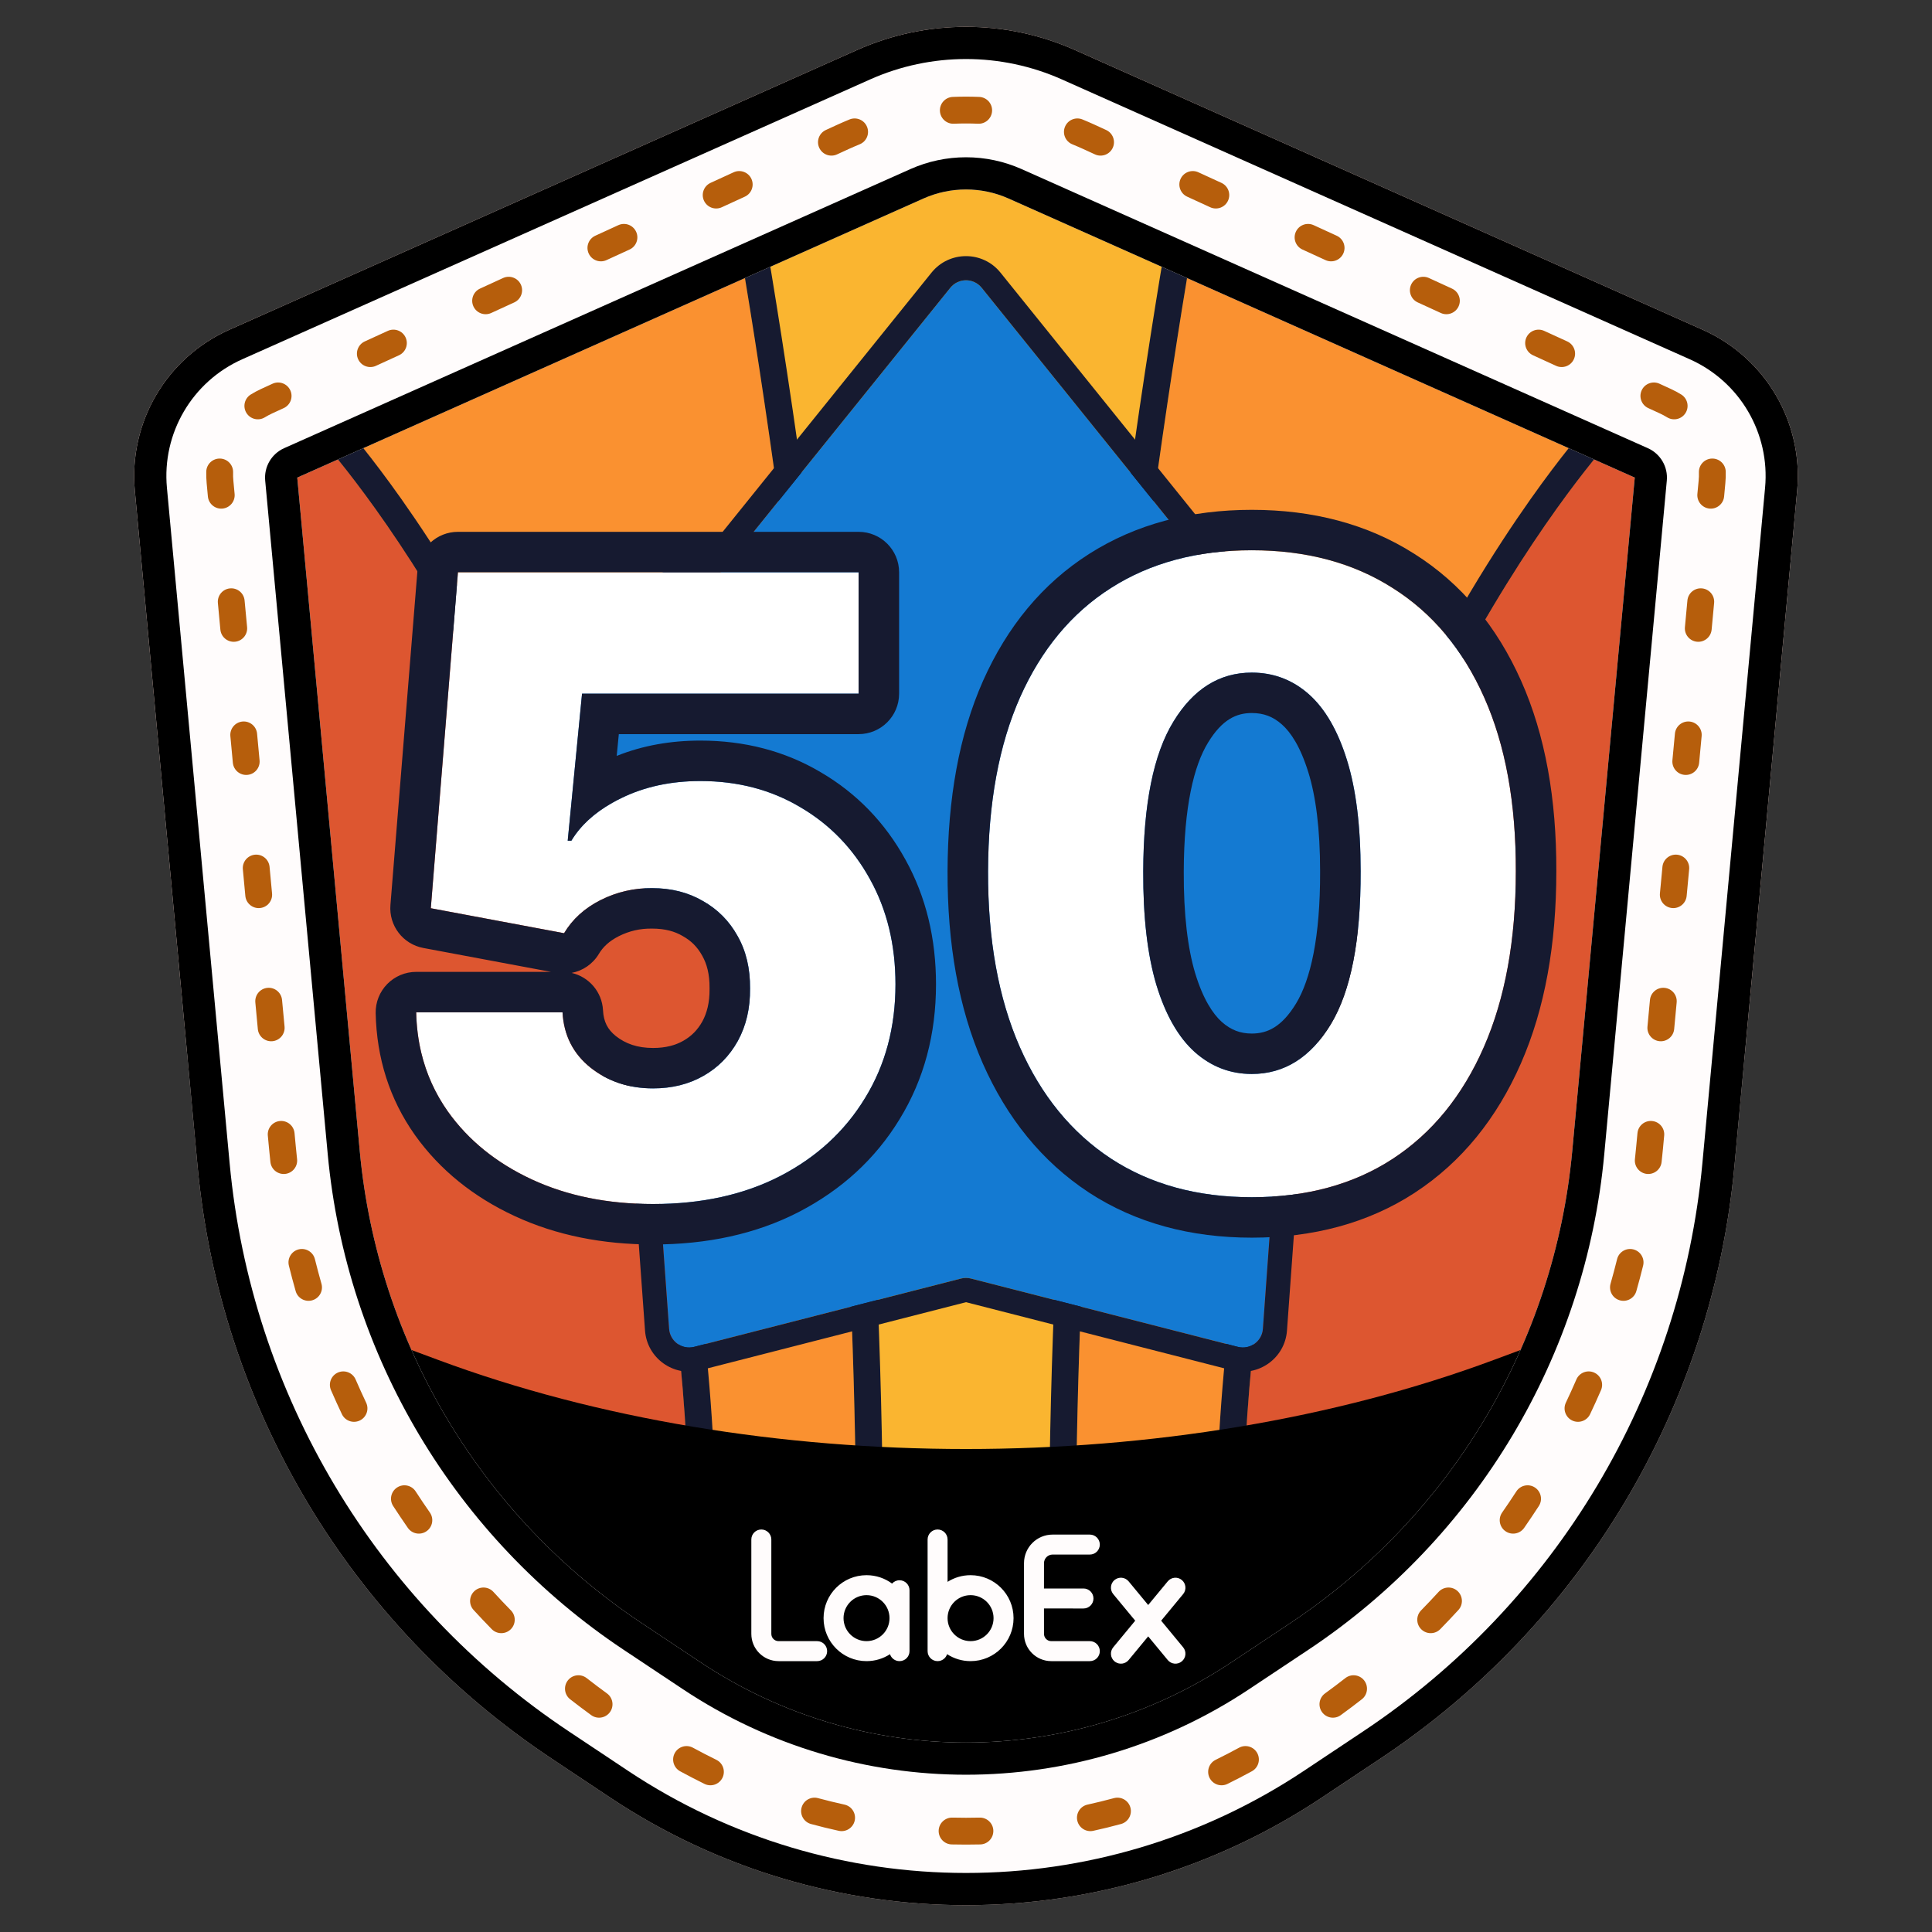
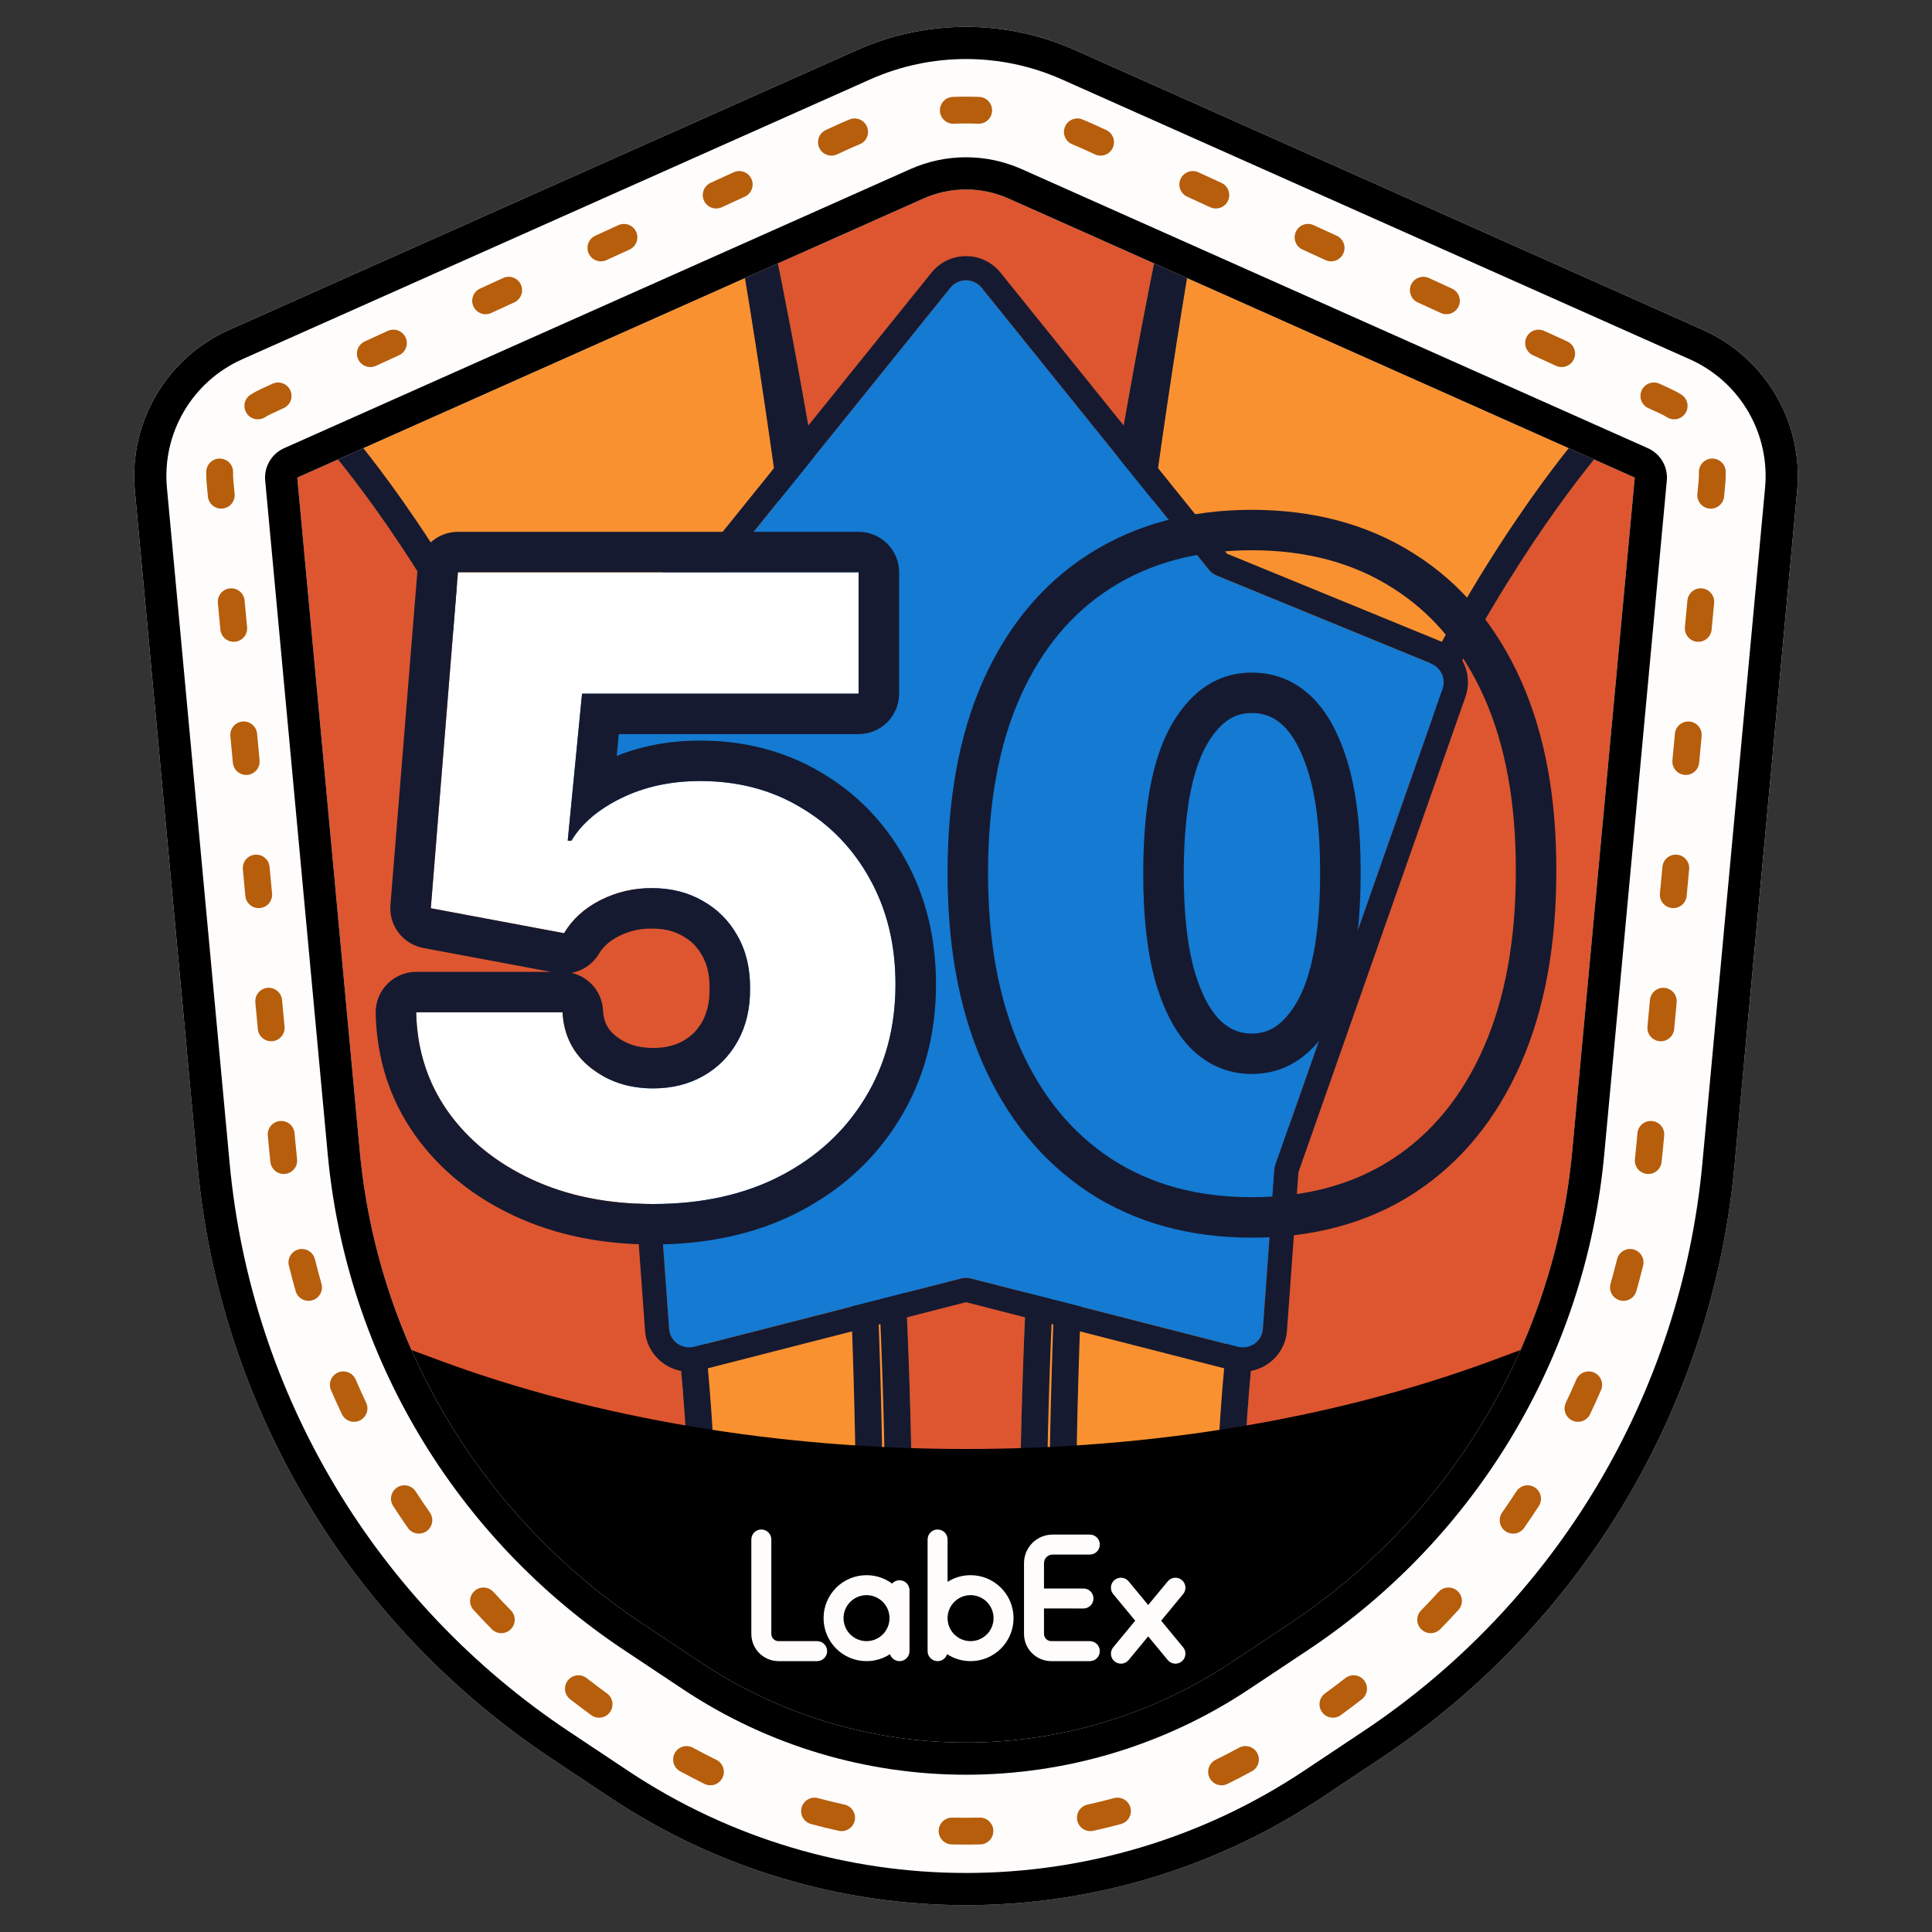
<svg xmlns="http://www.w3.org/2000/svg" width="80" height="80" viewBox="0 0 80 80" fill="none">
  <rect x="0" y="0" width="80" height="80" fill="#333333" stroke="none" />
  <mask id="mask0_4759_48775" style="mask-type:alpha" maskUnits="userSpaceOnUse" x="5" y="1" width="70" height="78">
    <path d="M57.179 72.807C65.514 67.26 70.895 58.251 71.819 48.293L74.416 20.321C74.678 17.495 73.108 14.815 70.512 13.658L44.511 2.071C41.64 0.791 38.36 0.791 35.489 2.071L9.488 13.658C6.892 14.815 5.322 17.495 5.584 20.321L8.181 48.293C9.105 58.251 14.486 67.26 22.821 72.807L25.269 74.437C34.19 80.373 45.81 80.373 54.731 74.437L57.179 72.807Z" fill="#1BA294" />
  </mask>
  <g mask="url(#mask0_4759_48775)">
    <path d="M57.179 72.807C65.514 67.26 70.895 58.251 71.819 48.293L74.416 20.321C74.678 17.495 73.108 14.815 70.512 13.658L44.511 2.071C41.64 0.791 38.36 0.791 35.489 2.071L9.488 13.658C6.892 14.815 5.322 17.495 5.584 20.321L8.181 48.293C9.105 58.251 14.486 67.26 22.821 72.807L25.269 74.437C34.19 80.373 45.81 80.373 54.731 74.437L57.179 72.807Z" fill="#DD5630" />
    <path fill-rule="evenodd" clip-rule="evenodd" d="M13.333 18.246L31.551 7.778C31.551 7.778 37.778 34.859 37.778 64.444H28.553C28.553 34.859 13.333 18.246 13.333 18.246ZM66.667 18.246L48.449 7.778C48.449 7.778 42.222 34.859 42.222 64.444H51.447C51.447 34.859 66.667 18.246 66.667 18.246Z" fill="#FA9130" />
    <path fill-rule="evenodd" clip-rule="evenodd" d="M14.061 19.109C13.6 18.537 13.333 18.246 13.333 18.246L31.551 7.778C31.551 7.778 31.642 8.171 31.801 8.916C32.946 14.267 37.641 37.744 37.775 63.333C37.777 63.703 37.778 64.074 37.778 64.444H28.553C28.553 38.772 17.093 22.867 14.061 19.109ZM30.789 9.497L15.037 18.549C15.45 19.067 15.99 19.773 16.619 20.663C18.076 22.726 20.011 25.779 21.943 29.766C25.712 37.544 29.473 48.877 29.657 63.333H36.664C36.589 49.016 35.078 35.353 33.566 25.18C32.79 19.964 32.015 15.671 31.434 12.684C31.174 11.35 30.953 10.276 30.789 9.497ZM65.939 19.109C66.401 18.537 66.667 18.246 66.667 18.246L48.449 7.778C48.449 7.778 48.358 8.171 48.199 8.916C47.054 14.267 42.359 37.744 42.225 63.333C42.223 63.703 42.222 64.074 42.222 64.444H51.447C51.447 38.772 62.907 22.867 65.939 19.109ZM49.211 9.497L64.964 18.549C64.55 19.067 64.01 19.773 63.381 20.663C61.924 22.726 59.989 25.779 58.057 29.766C54.288 37.544 50.527 48.877 50.343 63.333H43.336C43.411 49.016 44.922 35.353 46.434 25.18C47.21 19.964 47.985 15.671 48.566 12.684C48.826 11.35 49.047 10.276 49.211 9.497Z" fill="#161A30" />
-     <path d="M30 6.667H50C50 6.667 44.545 34.873 44.545 64.444H35.455C35.455 34.873 30 6.667 30 6.667Z" fill="#FAB530" />
    <path fill-rule="evenodd" clip-rule="evenodd" d="M30.206 7.778C30.074 7.051 30 6.667 30 6.667H50C50 6.667 49.926 7.051 49.794 7.778C48.8 13.273 44.545 38.326 44.545 64.444H35.455C35.455 38.326 31.2 13.273 30.206 7.778ZM31.335 7.778H48.665C48.516 8.611 48.304 9.82 48.051 11.355C47.538 14.473 46.854 18.937 46.17 24.326C44.837 34.833 43.503 48.875 43.437 63.333H36.563C36.497 48.875 35.163 34.833 33.83 24.326C33.146 18.937 32.462 14.473 31.949 11.355C31.696 9.82 31.485 8.611 31.335 7.778Z" fill="#161A30" />
    <path d="M39.351 11.916C39.685 11.502 40.315 11.502 40.649 11.916L50.054 23.588C50.142 23.697 50.257 23.783 50.387 23.836L59.267 27.477C59.678 27.646 59.885 28.106 59.738 28.525L52.815 48.228C52.79 48.298 52.775 48.371 52.77 48.444L52.294 55.024C52.257 55.542 51.76 55.9 51.256 55.771L40.207 52.942C40.071 52.907 39.929 52.907 39.793 52.942L28.744 55.771C28.241 55.9 27.743 55.542 27.706 55.024L27.23 48.434C27.225 48.367 27.212 48.301 27.191 48.238L24.445 39.722L20.79 28.498C20.657 28.09 20.856 27.647 21.25 27.476L29.624 23.837C29.747 23.783 29.856 23.7 29.94 23.595L39.351 11.916Z" fill="#147AD2" />
    <path fill-rule="evenodd" clip-rule="evenodd" d="M50.806 22.927L59.647 26.552C60.55 26.922 61.005 27.935 60.681 28.856L53.766 48.539L53.291 55.096C53.209 56.236 52.115 57.023 51.008 56.74L40 53.921L28.992 56.74C27.885 57.023 26.791 56.236 26.709 55.096L26.233 48.526L23.494 40.032L23.493 40.029L19.839 28.808C19.547 27.909 19.985 26.935 20.852 26.559L29.187 22.936L38.572 11.289C39.306 10.378 40.694 10.378 41.428 11.289L50.806 22.927ZM24.444 39.722L27.191 48.238C27.212 48.301 27.225 48.367 27.23 48.434L27.706 55.024C27.743 55.542 28.241 55.9 28.744 55.771L39.793 52.942C39.929 52.907 40.071 52.907 40.207 52.942L51.256 55.771C51.76 55.9 52.257 55.542 52.294 55.024L52.77 48.444C52.775 48.371 52.79 48.298 52.815 48.228L59.737 28.525C59.885 28.106 59.678 27.646 59.267 27.477L50.386 23.836C50.257 23.783 50.142 23.698 50.054 23.588L40.649 11.916C40.315 11.502 39.685 11.502 39.351 11.916L29.94 23.595C29.856 23.7 29.747 23.783 29.624 23.837L21.25 27.476C20.856 27.647 20.657 28.09 20.79 28.498L24.444 39.722Z" fill="#161A30" />
    <ellipse cx="25.555" cy="40.556" rx="4.444" ry="3.889" fill="#DD5630" />
  </g>
  <path fill-rule="evenodd" clip-rule="evenodd" d="M18.142 56.311L14.509 54.961C11.508 53.846 9.333 49.456 7.757 43.729L8.181 48.293C9.105 58.251 14.486 67.26 22.821 72.807L25.269 74.436C34.19 80.373 45.81 80.373 54.731 74.436L57.179 72.807C65.514 67.26 70.895 58.251 71.819 48.293L72.229 43.878C70.654 49.527 68.484 53.849 65.491 54.961L61.858 56.311C48.622 61.23 31.378 61.23 18.142 56.311Z" fill="black" />
  <path d="M31.525 63.333C31.753 63.333 31.939 63.519 31.939 63.747V67.655C31.939 67.822 32.073 67.956 32.239 67.956H33.836C34.065 67.956 34.25 68.142 34.25 68.37C34.25 68.599 34.065 68.784 33.836 68.784H32.239C31.616 68.784 31.111 68.279 31.111 67.655V63.747C31.111 63.519 31.296 63.333 31.525 63.333ZM35.881 65.225C36.277 65.225 36.643 65.354 36.939 65.573C37.014 65.488 37.124 65.435 37.247 65.435C37.476 65.435 37.661 65.62 37.661 65.848V68.37C37.661 68.599 37.476 68.784 37.247 68.784C37.062 68.784 36.906 68.663 36.853 68.496C36.574 68.678 36.24 68.784 35.881 68.784C34.898 68.784 34.102 67.987 34.102 67.004C34.102 66.021 34.898 65.225 35.881 65.225ZM35.881 66.052C35.355 66.052 34.929 66.478 34.929 67.004C34.929 67.53 35.355 67.956 35.881 67.956C36.407 67.956 36.833 67.53 36.833 67.004C36.833 66.478 36.407 66.052 35.881 66.052ZM38.823 63.333C39.052 63.333 39.237 63.519 39.237 63.747L39.237 65.501C39.512 65.326 39.839 65.225 40.189 65.225C41.172 65.225 41.969 66.021 41.969 67.004C41.969 67.987 41.172 68.784 40.189 68.784C39.831 68.784 39.497 68.678 39.217 68.495C39.164 68.663 39.008 68.784 38.823 68.784C38.595 68.784 38.41 68.599 38.41 68.37V63.747C38.41 63.519 38.595 63.333 38.823 63.333ZM40.189 66.052C39.663 66.052 39.237 66.478 39.237 67.004C39.237 67.53 39.663 67.956 40.189 67.956C40.715 67.956 41.141 67.53 41.141 67.004C41.141 66.478 40.715 66.052 40.189 66.052ZM45.127 63.544C45.356 63.544 45.541 63.729 45.541 63.957C45.541 64.186 45.356 64.371 45.127 64.371H43.586C43.389 64.371 43.23 64.53 43.23 64.727L43.229 65.776L44.865 65.776C45.093 65.776 45.278 65.961 45.278 66.19C45.278 66.418 45.093 66.604 44.865 66.604L43.229 66.603L43.23 67.655C43.23 67.822 43.364 67.956 43.531 67.956H45.127C45.356 67.956 45.541 68.142 45.541 68.37C45.541 68.599 45.356 68.784 45.127 68.784H43.531C42.907 68.784 42.402 68.279 42.402 67.655V64.727C42.402 64.073 42.932 63.544 43.586 63.544H45.127ZM48.354 65.48C48.499 65.304 48.76 65.279 48.936 65.424C49.112 65.57 49.137 65.831 48.992 66.007L48.081 67.109L48.992 68.212C49.137 68.388 49.112 68.648 48.936 68.794C48.76 68.94 48.499 68.915 48.354 68.739L47.544 67.759L46.734 68.739C46.597 68.904 46.36 68.936 46.185 68.819L46.151 68.794C45.975 68.648 45.951 68.388 46.096 68.212L47.007 67.109L46.096 66.007C45.951 65.831 45.975 65.57 46.151 65.424C46.328 65.279 46.588 65.304 46.734 65.48L47.544 66.46L48.354 65.48Z" fill="#FFFCFC" />
  <path d="M27.043 49.856C25.158 49.856 23.483 49.516 22.018 48.836C20.554 48.155 19.396 47.219 18.546 46.026C17.704 44.833 17.267 43.464 17.233 41.918H23.293C23.344 42.867 23.731 43.632 24.455 44.211C25.179 44.782 26.041 45.068 27.043 45.068C27.826 45.068 28.52 44.896 29.126 44.551C29.732 44.207 30.208 43.724 30.553 43.102C30.898 42.472 31.066 41.75 31.058 40.935C31.066 40.103 30.894 39.377 30.54 38.755C30.195 38.133 29.715 37.65 29.101 37.306C28.495 36.953 27.796 36.776 27.005 36.776C26.256 36.768 25.545 36.932 24.872 37.268C24.207 37.604 23.702 38.062 23.357 38.642L17.839 37.608L18.963 23.697H35.553V28.724H24.101L23.508 34.811H23.66C24.089 34.097 24.779 33.509 25.73 33.047C26.69 32.576 27.78 32.341 29 32.341C30.549 32.341 31.929 32.702 33.141 33.425C34.362 34.139 35.321 35.13 36.02 36.398C36.727 37.667 37.08 39.12 37.08 40.758C37.08 42.531 36.66 44.102 35.818 45.471C34.984 46.841 33.815 47.916 32.308 48.697C30.81 49.47 29.055 49.856 27.043 49.856Z" fill="white" />
  <path fill-rule="evenodd" clip-rule="evenodd" d="M17.175 46.99C16.129 45.508 15.596 43.812 15.556 41.954C15.546 41.504 15.719 41.069 16.034 40.747C16.35 40.425 16.782 40.243 17.233 40.243H22.814L17.53 39.254C16.686 39.096 16.098 38.328 16.167 37.474L17.291 23.562C17.361 22.692 18.089 22.022 18.963 22.022L35.553 22.022C36.479 22.022 37.23 22.772 37.23 23.697V28.724C37.23 29.649 36.479 30.399 35.553 30.399H25.624L25.536 31.301C26.608 30.87 27.771 30.666 29 30.666C30.819 30.666 32.5 31.094 33.995 31.983C35.48 32.853 36.649 34.066 37.488 35.588C38.349 37.135 38.758 38.874 38.758 40.758C38.758 42.806 38.269 44.685 37.25 46.344C36.248 47.989 34.843 49.27 33.081 50.183L33.078 50.185C31.3 51.102 29.271 51.531 27.043 51.531C24.954 51.531 23.031 51.153 21.31 50.354C19.61 49.564 18.214 48.449 17.179 46.996L17.175 46.99ZM35.818 45.471C36.66 44.102 37.08 42.531 37.08 40.758C37.08 39.12 36.727 37.667 36.02 36.398C35.321 35.13 34.362 34.139 33.141 33.425C31.929 32.702 30.549 32.341 29 32.341C27.78 32.341 26.69 32.576 25.73 33.047C25.597 33.111 25.469 33.178 25.346 33.248C24.591 33.676 24.029 34.197 23.66 34.811H23.508L24.101 28.724H35.553V23.697H18.963L17.839 37.608L23.357 38.642C23.702 38.062 24.207 37.604 24.872 37.268C25.545 36.932 26.256 36.768 27.005 36.776C27.796 36.776 28.495 36.953 29.101 37.306C29.715 37.65 30.195 38.133 30.54 38.755C30.894 39.377 31.066 40.103 31.058 40.935C31.066 41.75 30.898 42.472 30.553 43.102C30.208 43.724 29.732 44.207 29.126 44.551C28.52 44.896 27.826 45.068 27.043 45.068C26.041 45.068 25.179 44.782 24.455 44.211C23.731 43.632 23.344 42.867 23.293 41.918H17.233C17.246 42.501 17.316 43.059 17.444 43.592C17.655 44.472 18.022 45.283 18.546 46.026C19.396 47.219 20.554 48.155 22.018 48.836C23.483 49.516 25.158 49.856 27.043 49.856C29.055 49.856 30.81 49.47 32.308 48.697C33.815 47.916 34.984 46.841 35.818 45.471ZM25.5 42.901C25.901 43.216 26.387 43.394 27.043 43.394C27.571 43.394 27.973 43.28 28.296 43.096C28.627 42.908 28.884 42.652 29.083 42.295C29.271 41.949 29.386 41.517 29.381 40.952C29.38 40.941 29.38 40.929 29.381 40.918C29.386 40.333 29.266 39.907 29.081 39.581L29.073 39.566C28.877 39.213 28.62 38.956 28.279 38.766L28.256 38.752C27.938 38.567 27.538 38.451 27.005 38.451L26.986 38.451C26.507 38.445 26.06 38.547 25.626 38.764C25.217 38.971 24.964 39.219 24.799 39.497C24.548 39.917 24.134 40.198 23.671 40.286C24.385 40.45 24.928 41.069 24.969 41.829C24.994 42.314 25.163 42.63 25.5 42.901Z" fill="#161A30" />
-   <path d="M51.834 49.574C54.098 49.574 56.042 49.045 57.666 47.987C59.299 46.92 60.557 45.378 61.441 43.362C62.325 41.346 62.767 38.918 62.767 36.079C62.775 33.257 62.337 30.854 61.454 28.872C60.57 26.889 59.308 25.381 57.666 24.348C56.033 23.306 54.089 22.785 51.834 22.785C49.578 22.785 47.634 23.306 46.001 24.348C44.377 25.381 43.123 26.889 42.239 28.872C41.364 30.846 40.922 33.248 40.913 36.079C40.905 38.91 41.342 41.334 42.226 43.35C43.11 45.357 44.368 46.899 46.001 47.974C47.634 49.041 49.578 49.574 51.834 49.574ZM51.834 44.471C50.941 44.471 50.155 44.169 49.473 43.564C48.791 42.951 48.261 42.022 47.882 40.779C47.512 39.536 47.331 37.969 47.339 36.079C47.348 33.29 47.764 31.224 48.589 29.88C49.414 28.527 50.495 27.851 51.834 27.851C52.734 27.851 53.521 28.149 54.194 28.745C54.868 29.342 55.394 30.249 55.773 31.467C56.151 32.677 56.341 34.214 56.341 36.079C56.349 38.927 55.937 41.039 55.103 42.417C54.27 43.786 53.18 44.471 51.834 44.471Z" fill="white" />
  <path fill-rule="evenodd" clip-rule="evenodd" d="M45.082 49.375C45.081 49.374 45.079 49.373 45.077 49.371C43.142 48.097 41.688 46.288 40.69 44.023L40.689 44.021C39.69 41.74 39.227 39.074 39.236 36.074C39.245 33.08 39.711 30.435 40.705 28.194L40.706 28.191C41.706 25.948 43.162 24.169 45.099 22.936C47.043 21.697 49.312 21.111 51.834 21.111C54.354 21.111 56.622 21.696 58.566 22.934C60.519 24.165 61.985 25.945 62.986 28.191C63.99 30.443 64.453 33.092 64.444 36.081C64.444 39.086 63.977 41.754 62.978 44.033C61.981 46.307 60.525 48.12 58.585 49.387L58.584 49.389C56.643 50.653 54.368 51.249 51.834 51.249C49.304 51.249 47.029 50.647 45.082 49.375ZM62.767 36.079C62.775 33.257 62.338 30.854 61.454 28.872C60.57 26.889 59.308 25.381 57.666 24.348C56.034 23.306 54.089 22.785 51.834 22.785C49.578 22.785 47.634 23.306 46.001 24.348C44.377 25.381 43.123 26.889 42.239 28.872C41.364 30.846 40.922 33.248 40.913 36.079C40.905 38.91 41.343 41.334 42.226 43.35C43.11 45.357 44.368 46.899 46.001 47.974C47.634 49.041 49.578 49.574 51.834 49.574C54.098 49.574 56.042 49.045 57.666 47.987C59.299 46.92 60.557 45.378 61.441 43.362C62.325 41.346 62.767 38.918 62.767 36.079ZM54.663 36.084C54.663 36.082 54.663 36.081 54.663 36.079C54.663 34.312 54.482 32.958 54.172 31.967L54.17 31.963C53.846 30.921 53.449 30.323 53.081 29.998C52.715 29.673 52.324 29.525 51.834 29.525C51.198 29.525 50.609 29.788 50.022 30.75C50.021 30.751 50.02 30.753 50.02 30.754C49.437 31.704 49.025 33.397 49.017 36.084L49.017 36.087C49.009 37.877 49.182 39.266 49.489 40.297C49.812 41.358 50.214 41.975 50.592 42.316C50.973 42.653 51.364 42.797 51.834 42.797C52.473 42.797 53.072 42.53 53.669 41.55C54.262 40.567 54.671 38.828 54.663 36.084ZM55.104 42.417C54.27 43.786 53.18 44.471 51.834 44.471C50.942 44.471 50.155 44.169 49.473 43.564C48.791 42.951 48.261 42.022 47.882 40.779C47.512 39.536 47.331 37.969 47.339 36.079C47.348 33.29 47.764 31.224 48.589 29.88C49.414 28.527 50.495 27.851 51.834 27.851C52.734 27.851 53.521 28.149 54.195 28.745C54.868 29.342 55.394 30.249 55.773 31.467C56.151 32.677 56.341 34.214 56.341 36.079C56.349 38.927 55.937 41.039 55.104 42.417Z" fill="#161A30" />
  <path fill-rule="evenodd" clip-rule="evenodd" d="M12.309 19.776L14.898 47.672C15.635 55.606 19.922 62.784 26.563 67.204L29.011 68.833C35.666 73.262 44.334 73.262 50.989 68.833L53.437 67.204C60.078 62.784 64.365 55.606 65.102 47.672L67.692 19.776L41.761 8.22C40.64 7.721 39.36 7.721 38.239 8.22L12.309 19.776ZM57.179 72.807C65.514 67.26 70.895 58.251 71.819 48.293L74.416 20.321C74.678 17.495 73.108 14.815 70.512 13.658L44.511 2.071C41.64 0.791 38.36 0.791 35.489 2.071L9.488 13.658C6.892 14.815 5.322 17.495 5.584 20.321L8.181 48.293C9.105 58.251 14.486 67.26 22.821 72.807L25.269 74.437C34.19 80.373 45.81 80.373 54.731 74.437L57.179 72.807Z" fill="#FFFCFC" />
  <path fill-rule="evenodd" clip-rule="evenodd" d="M10.981 19.899C10.928 19.33 11.244 18.791 11.766 18.558L37.697 7.002C39.163 6.349 40.837 6.349 42.303 7.002L68.234 18.558C68.756 18.791 69.072 19.33 69.019 19.899L66.429 47.795C65.656 56.131 61.152 63.671 54.176 68.314L51.727 69.943C44.626 74.669 35.374 74.669 28.273 69.943L25.824 68.314C18.848 63.671 14.345 56.131 13.571 47.795L10.981 19.899ZM70.512 13.658C73.108 14.815 74.678 17.495 74.416 20.321L71.819 48.293C70.895 58.251 65.514 67.26 57.179 72.807L54.731 74.437C45.81 80.373 34.19 80.373 25.269 74.437L22.821 72.807C14.486 67.26 9.105 58.251 8.181 48.293L5.584 20.321C5.322 17.495 6.892 14.815 9.488 13.658L35.489 2.071C38.36 0.791 41.64 0.791 44.511 2.071L70.512 13.658ZM67.692 19.776L65.102 47.672C64.365 55.606 60.078 62.784 53.437 67.204L50.989 68.833C44.334 73.262 35.666 73.262 29.011 68.833L26.563 67.204C19.922 62.784 15.635 55.606 14.898 47.672L12.309 19.776L38.239 8.22C39.36 7.721 40.64 7.721 41.761 8.22L67.692 19.776ZM56.44 71.697C64.441 66.373 69.604 57.727 70.492 48.17L73.088 20.198C73.298 17.942 72.045 15.801 69.969 14.876L43.968 3.288C41.443 2.163 38.557 2.163 36.032 3.288L10.031 14.876C7.955 15.801 6.702 17.942 6.912 20.198L9.509 48.17C10.396 57.727 15.559 66.373 23.56 71.697L26.008 73.327C34.481 78.965 45.519 78.965 53.992 73.327L56.44 71.697Z" fill="black" />
  <path fill-rule="evenodd" clip-rule="evenodd" d="M40.59 76.374C40.197 76.383 39.803 76.383 39.41 76.374C39.103 76.367 38.861 76.112 38.868 75.805C38.875 75.499 39.13 75.256 39.437 75.263C39.812 75.272 40.188 75.272 40.563 75.263C40.87 75.256 41.125 75.499 41.132 75.805C41.139 76.112 40.897 76.367 40.59 76.374ZM35.392 75.386C35.326 75.686 35.03 75.876 34.73 75.81C34.346 75.726 33.964 75.632 33.584 75.529C33.287 75.449 33.112 75.144 33.192 74.848C33.272 74.552 33.577 74.377 33.873 74.457C34.237 74.555 34.602 74.644 34.968 74.725C35.268 74.79 35.457 75.087 35.392 75.386ZM44.608 75.386C44.543 75.087 44.732 74.79 45.032 74.725C45.398 74.644 45.763 74.555 46.126 74.457C46.423 74.377 46.728 74.552 46.808 74.848C46.888 75.144 46.713 75.449 46.416 75.529C46.036 75.632 45.654 75.726 45.27 75.81C44.97 75.876 44.674 75.686 44.608 75.386ZM29.916 73.614C29.78 73.889 29.448 74.003 29.172 73.868C28.996 73.781 28.82 73.692 28.645 73.601C28.484 73.517 28.323 73.432 28.163 73.345C27.894 73.199 27.794 72.862 27.94 72.592C28.086 72.323 28.423 72.222 28.693 72.369C28.847 72.452 29.003 72.535 29.159 72.616C29.326 72.703 29.493 72.788 29.662 72.87C29.937 73.005 30.051 73.338 29.916 73.614ZM50.084 73.614C49.949 73.338 50.063 73.005 50.338 72.87C50.507 72.788 50.675 72.703 50.841 72.616C50.997 72.535 51.153 72.452 51.307 72.369C51.577 72.222 51.914 72.323 52.06 72.592C52.206 72.862 52.106 73.199 51.836 73.345C51.677 73.432 51.516 73.517 51.355 73.601C51.18 73.692 51.004 73.781 50.828 73.868C50.552 74.003 50.219 73.889 50.084 73.614ZM25.256 70.897C25.075 71.145 24.727 71.2 24.479 71.019C24.185 70.805 23.895 70.586 23.609 70.363C23.367 70.174 23.325 69.825 23.513 69.583C23.702 69.341 24.051 69.298 24.293 69.487C24.569 69.703 24.85 69.914 25.134 70.121C25.382 70.302 25.436 70.65 25.256 70.897ZM54.744 70.897C54.564 70.65 54.618 70.302 54.866 70.121C55.15 69.914 55.431 69.703 55.707 69.487C55.949 69.298 56.298 69.341 56.487 69.583C56.675 69.825 56.633 70.174 56.391 70.363C56.105 70.586 55.815 70.805 55.52 71.019C55.273 71.2 54.925 71.145 54.744 70.897ZM21.147 67.467C20.927 67.682 20.576 67.678 20.361 67.459C20.107 67.199 19.857 66.935 19.611 66.667C19.404 66.441 19.42 66.09 19.646 65.882C19.872 65.675 20.224 65.691 20.431 65.917C20.668 66.176 20.909 66.431 21.155 66.682C21.37 66.901 21.366 67.253 21.147 67.467ZM58.853 67.467C58.634 67.253 58.63 66.901 58.845 66.682C59.091 66.431 59.332 66.176 59.569 65.917C59.776 65.691 60.128 65.675 60.354 65.882C60.58 66.09 60.596 66.441 60.389 66.667C60.143 66.935 59.893 67.199 59.639 67.459C59.424 67.678 59.073 67.682 58.853 67.467ZM17.662 63.404C17.41 63.58 17.064 63.518 16.888 63.266C16.681 62.968 16.478 62.666 16.28 62.361C16.113 62.104 16.186 61.76 16.444 61.593C16.701 61.426 17.045 61.499 17.212 61.757C17.403 62.051 17.599 62.343 17.8 62.631C17.975 62.882 17.914 63.229 17.662 63.404ZM62.338 63.404C62.086 63.229 62.025 62.882 62.2 62.631C62.401 62.343 62.597 62.051 62.788 61.757C62.955 61.499 63.299 61.426 63.556 61.593C63.813 61.76 63.887 62.104 63.72 62.361C63.522 62.666 63.319 62.968 63.112 63.266C62.936 63.518 62.59 63.58 62.338 63.404ZM14.897 58.821C14.619 58.952 14.288 58.834 14.157 58.557C14.001 58.228 13.851 57.898 13.706 57.564C13.584 57.282 13.713 56.955 13.995 56.833C14.276 56.711 14.604 56.84 14.726 57.122C14.865 57.444 15.011 57.764 15.161 58.081C15.292 58.358 15.174 58.689 14.897 58.821ZM65.103 58.821C64.826 58.689 64.708 58.358 64.839 58.081C64.989 57.764 65.135 57.444 65.274 57.122C65.396 56.84 65.724 56.711 66.005 56.833C66.287 56.955 66.416 57.282 66.294 57.564C66.149 57.898 65.999 58.228 65.843 58.557C65.712 58.834 65.38 58.952 65.103 58.821ZM12.928 53.843C12.633 53.927 12.325 53.756 12.242 53.46C12.143 53.111 12.049 52.76 11.962 52.407C11.888 52.109 12.07 51.808 12.367 51.734C12.665 51.66 12.966 51.842 13.04 52.14C13.125 52.481 13.215 52.82 13.311 53.157C13.394 53.453 13.223 53.76 12.928 53.843ZM67.072 53.843C66.777 53.76 66.606 53.453 66.689 53.157C66.785 52.82 66.875 52.481 66.96 52.14C67.033 51.842 67.335 51.66 67.632 51.734C67.93 51.808 68.112 52.109 68.038 52.407C67.951 52.76 67.857 53.111 67.758 53.46C67.675 53.756 67.367 53.927 67.072 53.843ZM11.81 48.609C11.505 48.642 11.231 48.423 11.197 48.118C11.177 47.937 11.159 47.756 11.142 47.575L11.09 47.023C11.061 46.718 11.286 46.447 11.591 46.419C11.896 46.39 12.167 46.614 12.196 46.92L12.248 47.471C12.264 47.646 12.282 47.821 12.301 47.996C12.335 48.3 12.115 48.575 11.81 48.609ZM68.19 48.609C67.885 48.575 67.665 48.3 67.699 47.996C67.718 47.821 67.736 47.646 67.752 47.471L67.804 46.92C67.833 46.614 68.103 46.39 68.409 46.419C68.714 46.447 68.939 46.718 68.91 47.023L68.859 47.575C68.841 47.756 68.823 47.937 68.803 48.118C68.769 48.423 68.495 48.642 68.19 48.609ZM11.281 43.114C10.976 43.142 10.705 42.918 10.676 42.612L10.573 41.51C10.544 41.204 10.769 40.934 11.074 40.905C11.38 40.876 11.65 41.101 11.679 41.406L11.783 42.509C11.811 42.814 11.587 43.085 11.281 43.114ZM68.719 43.114C68.413 43.085 68.189 42.814 68.218 42.509L68.321 41.406C68.35 41.101 68.62 40.876 68.926 40.905C69.231 40.934 69.456 41.204 69.427 41.51L69.324 42.612C69.295 42.918 69.024 43.142 68.719 43.114ZM10.764 37.6C10.459 37.629 10.188 37.404 10.159 37.099L10.056 35.996C10.027 35.691 10.252 35.42 10.557 35.391C10.863 35.362 11.133 35.587 11.162 35.892L11.265 36.995C11.294 37.301 11.07 37.572 10.764 37.6ZM69.236 37.6C68.93 37.571 68.706 37.301 68.734 36.995L68.838 35.892C68.867 35.587 69.137 35.362 69.443 35.391C69.748 35.42 69.973 35.691 69.944 35.996L69.841 37.099C69.812 37.404 69.541 37.629 69.236 37.6ZM10.247 32.086C9.942 32.115 9.671 31.891 9.642 31.585L9.539 30.482C9.51 30.177 9.735 29.906 10.04 29.877C10.346 29.849 10.617 30.073 10.645 30.379L10.748 31.481C10.777 31.787 10.553 32.058 10.247 32.086ZM69.753 32.086C69.447 32.058 69.223 31.787 69.251 31.481L69.355 30.379C69.383 30.073 69.654 29.849 69.96 29.877C70.265 29.906 70.49 30.177 70.461 30.482L70.358 31.585C70.329 31.891 70.058 32.115 69.753 32.086ZM9.73 26.573C9.425 26.601 9.154 26.377 9.125 26.071L9.022 24.969C8.993 24.663 9.218 24.392 9.523 24.364C9.829 24.335 10.1 24.559 10.128 24.865L10.232 25.968C10.26 26.273 10.036 26.544 9.73 26.573ZM70.27 26.573C69.964 26.544 69.74 26.273 69.769 25.968L69.872 24.865C69.9 24.559 70.171 24.335 70.477 24.364C70.782 24.392 71.007 24.663 70.978 24.969L70.875 26.071C70.846 26.377 70.575 26.601 70.27 26.573ZM9.213 21.059C8.908 21.088 8.637 20.863 8.608 20.558L8.557 20.006C8.542 19.846 8.537 19.686 8.541 19.527C8.55 19.22 8.806 18.979 9.113 18.988C9.42 18.997 9.661 19.253 9.652 19.56C9.648 19.673 9.652 19.788 9.663 19.903L9.715 20.454C9.743 20.759 9.519 21.03 9.213 21.059ZM70.787 21.059C70.481 21.03 70.257 20.759 70.285 20.454L70.337 19.903C70.348 19.788 70.352 19.673 70.348 19.56C70.339 19.253 70.58 18.997 70.887 18.988C71.194 18.979 71.45 19.22 71.459 19.527C71.463 19.686 71.459 19.846 71.443 20.006L71.392 20.558C71.363 20.863 71.092 21.088 70.787 21.059ZM10.204 17.099C10.043 16.838 10.124 16.496 10.385 16.335C10.52 16.251 10.661 16.176 10.807 16.108L11.285 15.889C11.564 15.761 11.893 15.884 12.021 16.163C12.149 16.442 12.027 16.771 11.748 16.899L11.271 17.118C11.166 17.166 11.065 17.221 10.968 17.28C10.707 17.441 10.365 17.36 10.204 17.099ZM69.796 17.099C69.635 17.36 69.293 17.441 69.032 17.28C68.935 17.221 68.834 17.166 68.729 17.118L68.252 16.899C67.973 16.771 67.851 16.442 67.978 16.163C68.106 15.884 68.436 15.761 68.715 15.889L69.192 16.108C69.339 16.176 69.48 16.251 69.615 16.335C69.876 16.496 69.957 16.838 69.796 17.099ZM14.83 14.875C14.702 14.596 14.825 14.266 15.104 14.138L16.058 13.701C16.337 13.573 16.667 13.695 16.795 13.974C16.923 14.253 16.8 14.583 16.521 14.711L15.567 15.148C15.288 15.276 14.958 15.154 14.83 14.875ZM65.17 14.875C65.042 15.154 64.712 15.276 64.433 15.148L63.479 14.711C63.2 14.583 63.077 14.253 63.205 13.974C63.333 13.695 63.663 13.573 63.942 13.701L64.897 14.138C65.175 14.266 65.298 14.596 65.17 14.875ZM60.397 12.686C60.269 12.965 59.939 13.088 59.66 12.96L58.705 12.522C58.426 12.394 58.304 12.064 58.432 11.785C58.56 11.506 58.89 11.384 59.169 11.512L60.123 11.95C60.402 12.078 60.525 12.407 60.397 12.686ZM19.603 12.686C19.476 12.407 19.598 12.078 19.877 11.95L20.831 11.512C21.11 11.384 21.44 11.506 21.568 11.785C21.696 12.064 21.573 12.394 21.295 12.522L20.34 12.96C20.061 13.088 19.731 12.965 19.603 12.686ZM55.623 10.497C55.495 10.776 55.166 10.899 54.887 10.771L53.932 10.333C53.653 10.205 53.531 9.875 53.659 9.597C53.786 9.318 54.116 9.195 54.395 9.323L55.35 9.761C55.629 9.889 55.751 10.219 55.623 10.497ZM24.377 10.497C24.249 10.219 24.371 9.889 24.65 9.761L25.605 9.323C25.884 9.195 26.213 9.318 26.341 9.597C26.469 9.875 26.347 10.205 26.068 10.333L25.113 10.771C24.834 10.899 24.505 10.776 24.377 10.497ZM50.85 8.309C50.722 8.588 50.392 8.71 50.113 8.582L49.159 8.144C48.88 8.016 48.758 7.687 48.885 7.408C49.013 7.129 49.343 7.006 49.622 7.134L50.577 7.572C50.855 7.7 50.978 8.03 50.85 8.309ZM29.15 8.309C29.022 8.03 29.145 7.7 29.423 7.572L30.378 7.134C30.657 7.006 30.987 7.129 31.115 7.408C31.242 7.687 31.12 8.016 30.841 8.144L29.887 8.582C29.608 8.71 29.278 8.588 29.15 8.309ZM46.077 6.12C45.949 6.399 45.619 6.521 45.34 6.393L44.863 6.174C44.71 6.105 44.557 6.038 44.402 5.975C44.118 5.859 43.982 5.535 44.098 5.251C44.213 4.967 44.538 4.83 44.822 4.946C44.991 5.015 45.159 5.088 45.326 5.164L45.803 5.383C46.082 5.511 46.205 5.841 46.077 6.12ZM33.923 6.12C33.795 5.841 33.918 5.511 34.197 5.383L34.674 5.164C34.841 5.088 35.009 5.015 35.178 4.946C35.462 4.83 35.787 4.967 35.902 5.251C36.018 5.535 35.882 5.859 35.598 5.975C35.443 6.038 35.289 6.105 35.137 6.174L34.66 6.393C34.381 6.521 34.051 6.399 33.923 6.12ZM38.92 4.592C38.907 4.286 39.144 4.027 39.451 4.013C39.817 3.998 40.183 3.998 40.549 4.013C40.856 4.027 41.093 4.286 41.08 4.592C41.067 4.899 40.808 5.137 40.501 5.123C40.167 5.109 39.833 5.109 39.498 5.123C39.192 5.137 38.933 4.899 38.92 4.592Z" fill="#B65E0C" />
</svg>